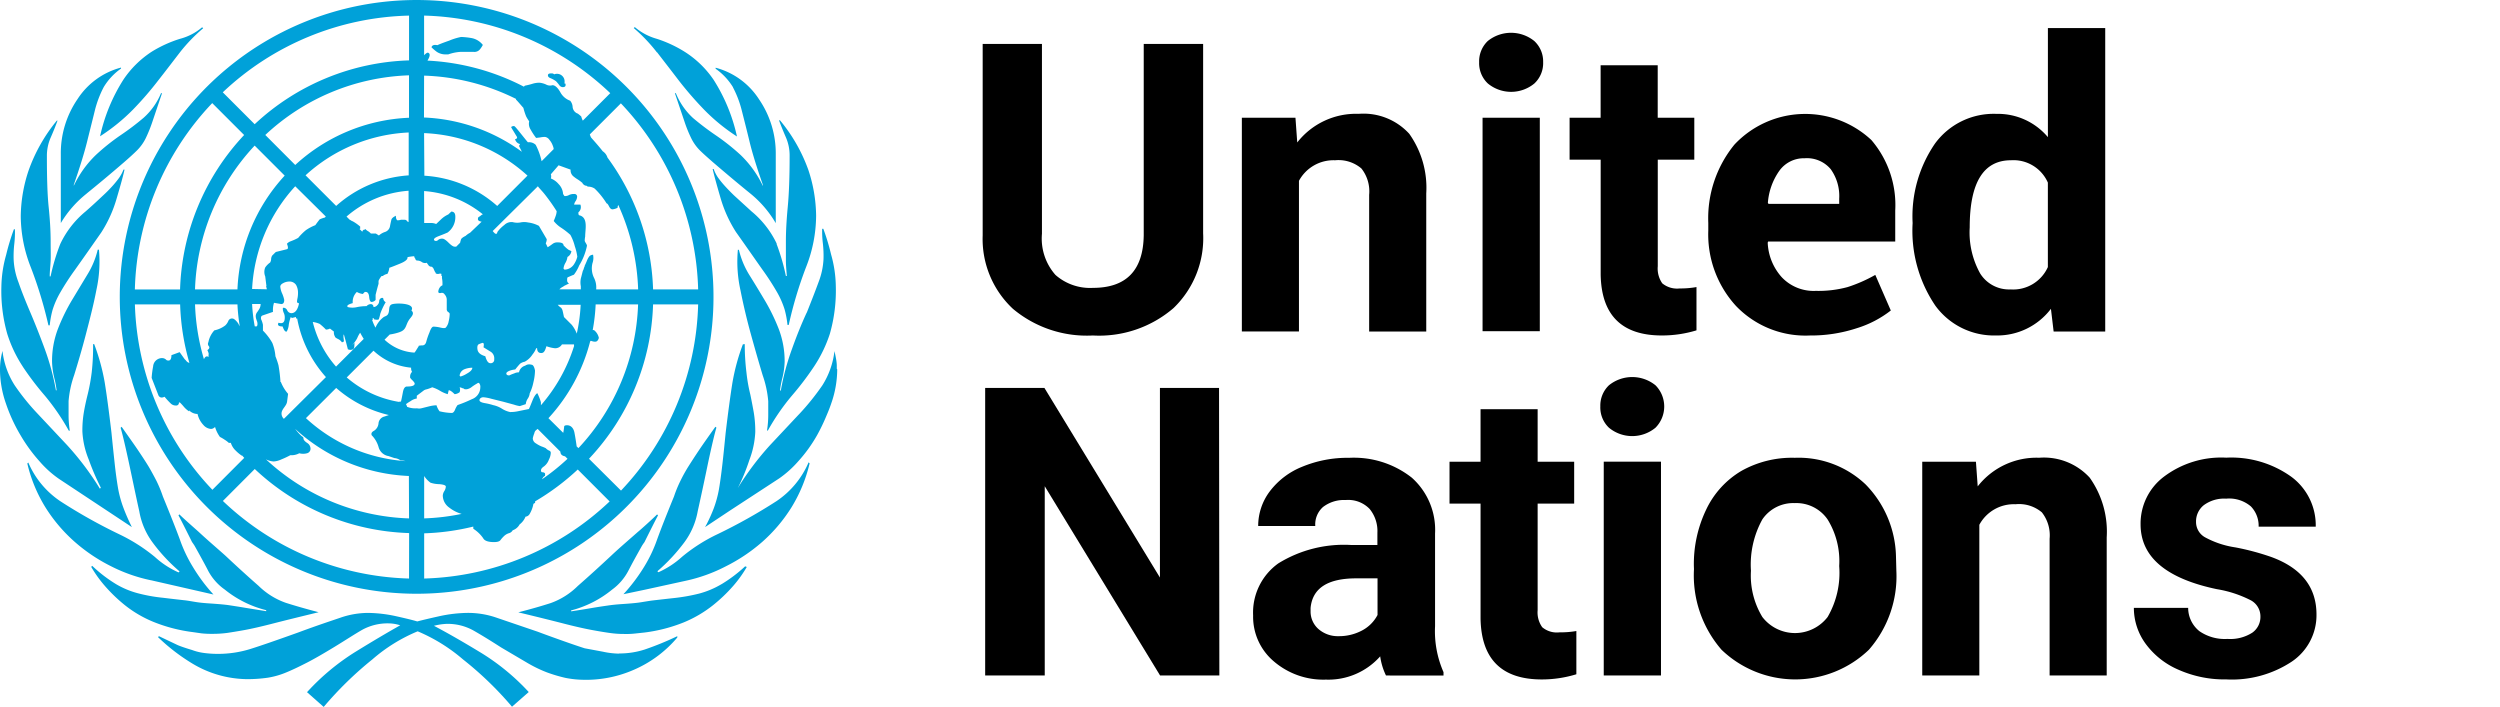
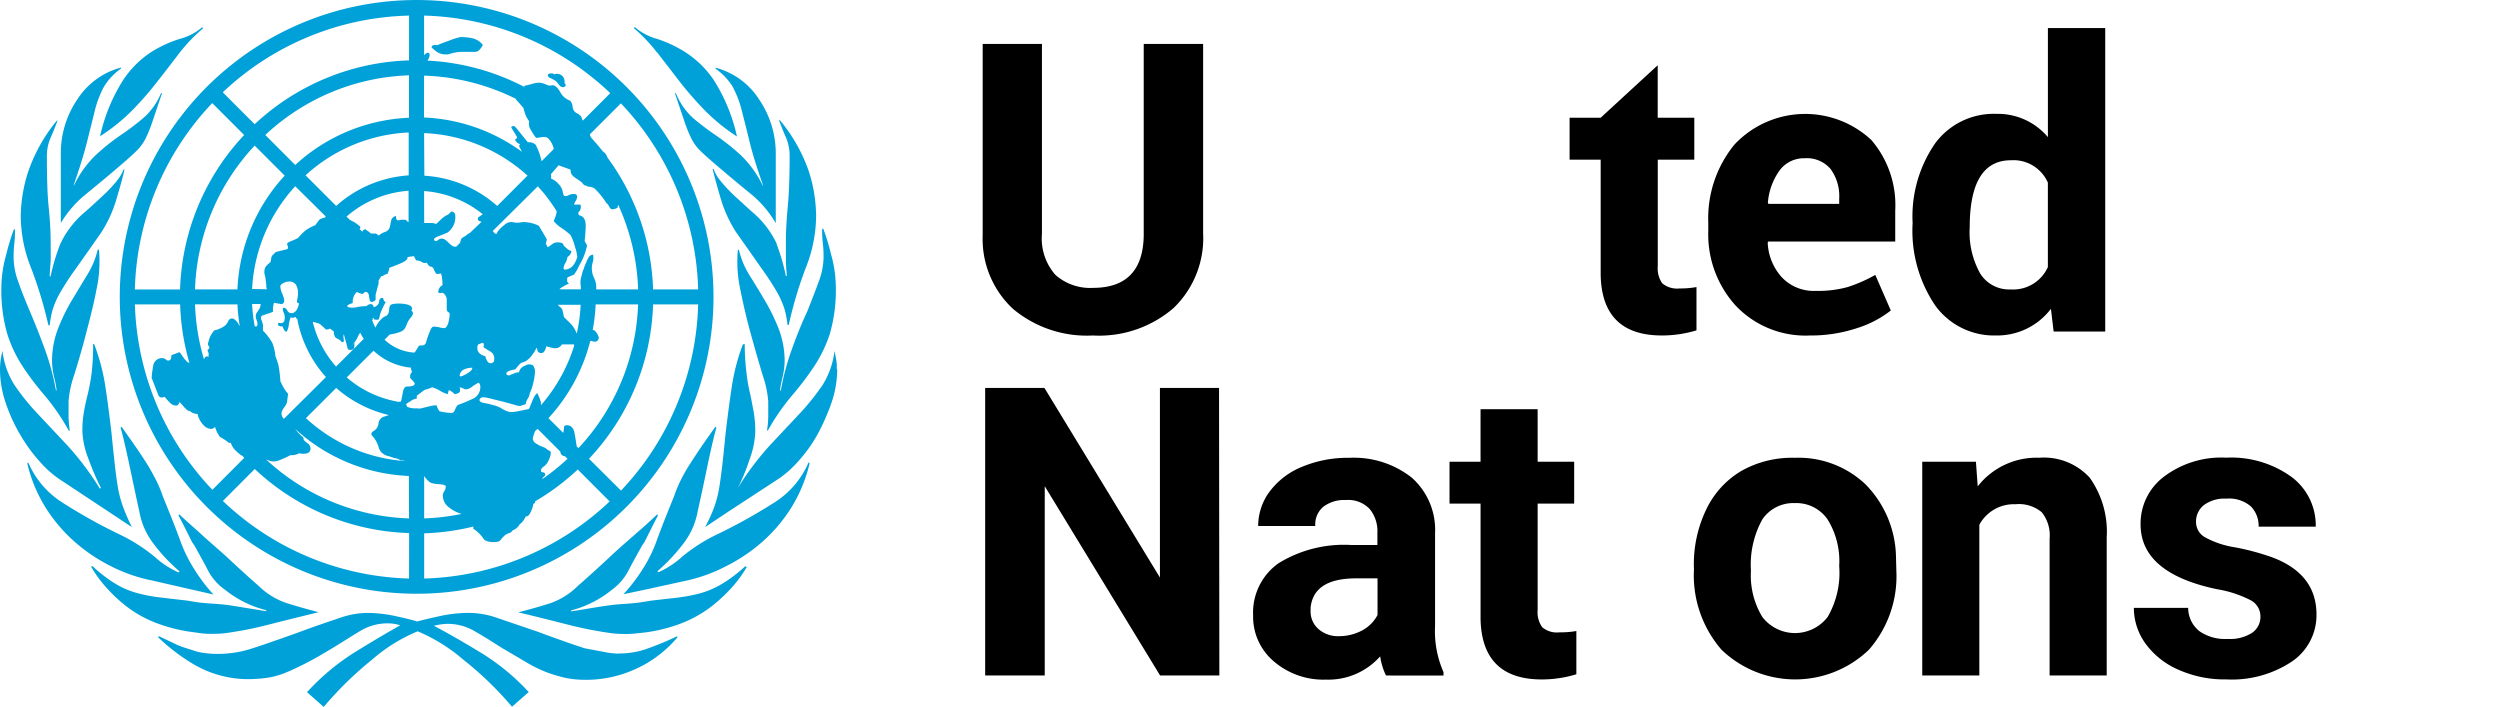
<svg xmlns="http://www.w3.org/2000/svg" width="215.704" height="60.994" viewBox="0 0 215.704 60.994">
  <g id="Layer_2" data-name="Layer 2" transform="translate(0 0.01)">
    <g id="Layer_1" data-name="Layer 1" transform="translate(0 -0.01)">
      <rect id="Rectangle_1415" data-name="Rectangle 1415" width="0.589" height="55.854" transform="translate(215.115 2.423)" fill="none" />
      <path id="Path_703" data-name="Path 703" d="M7.476,16.689c.91-.736,2.008-1.646,3.246-2.717.455-.395.83-.736,1.111-1.017a3.949,3.949,0,0,0,.73-1.017,12.181,12.181,0,0,0,.6-1.486l.817-2.423h-.087a5.8,5.8,0,0,1-1.5,2.122,22.415,22.415,0,0,1-1.961,1.486,18.393,18.393,0,0,0-2.135,1.7,9.042,9.042,0,0,0-1.928,2.677v-.087c.509-1.472.9-2.717,1.151-3.735S8,10.277,8.186,9.514a8.982,8.982,0,0,1,.763-2.008,5.261,5.261,0,0,1,1.493-1.6V5.82A6.412,6.412,0,0,0,6.693,8.537,8.246,8.246,0,0,0,5.247,13.3v5.937a9.4,9.4,0,0,1,2.229-2.543Zm4.016-7.262a28.453,28.453,0,0,0,2.162-2.5c.669-.85,1.278-1.653,1.867-2.416a14.056,14.056,0,0,1,2.008-2.082l-.087-.087a4.812,4.812,0,0,1-1.921,1,10.709,10.709,0,0,0-2.416,1.1A8.554,8.554,0,0,0,10.642,6.87,15.106,15.106,0,0,0,8.634,11.75a16.532,16.532,0,0,0,2.858-2.322Zm-9.524,22.2a24.933,24.933,0,0,0,1.9,2.5A19.37,19.37,0,0,1,5.937,37.15h.087a8.507,8.507,0,0,1-.107-1.339V34.6A8.935,8.935,0,0,1,6.4,32.351c.321-1.044.669-2.209,1-3.48s.669-2.563.917-3.862a11.378,11.378,0,0,0,.221-3.48H8.433a7.235,7.235,0,0,1-.9,2.162L6.2,25.9A16.465,16.465,0,0,0,5,28.362a7.777,7.777,0,0,0-.509,2.845,6.787,6.787,0,0,0,.194,1.4,8.172,8.172,0,0,1,.2,1.064h-.06a21,21,0,0,0-.957-3.554c-.415-1.131-.83-2.182-1.238-3.139s-.763-1.841-1.037-2.637a6.238,6.238,0,0,1-.415-1.954,9.319,9.319,0,0,1,.054-1.339,8.8,8.8,0,0,0,.054-1.278H1.2a19.31,19.31,0,0,0-.669,2.209A10.582,10.582,0,0,0,.12,24.694a13.594,13.594,0,0,0,.5,4.083,11.271,11.271,0,0,0,1.352,2.851ZM17.4,54.639a8.077,8.077,0,0,0,.93.04A9.459,9.459,0,0,0,19.6,54.6c.395-.06.91-.141,1.526-.254s1.432-.3,2.423-.556,2.3-.576,3.942-.977c-1.078-.281-2.008-.549-2.8-.8a6.352,6.352,0,0,1-2.376-1.472c-.964-.843-1.921-1.72-2.885-2.624-.75-.669-1.539-1.339-2.3-2.048-.214-.194-1.339-1.178-1.653-1.5l-.08.087c.127.2,1.171,2.3,1.171,2.3s.167.228.234.348c.281.5.562,1.011.837,1.519.107.2.214.4.315.6a4.625,4.625,0,0,0,1.446,1.64,9.2,9.2,0,0,0,3.567,1.774v.087L21.15,52.43c-.5-.087-.957-.154-1.339-.214s-.823-.094-1.245-.127-1.024-.06-1.526-.134-.79-.141-1.2-.181l-1.171-.134-.616-.074a13.882,13.882,0,0,1-2.128-.381,7.362,7.362,0,0,1-1.921-.8,12.047,12.047,0,0,1-2.048-1.573l-.087.087a10.628,10.628,0,0,0,1.151,1.613A13.433,13.433,0,0,0,10.769,52.2a10.073,10.073,0,0,0,2.517,1.466,13.56,13.56,0,0,0,3.347.863ZM4.183,28.061H4.29a8.1,8.1,0,0,1,.248-1.339,7.363,7.363,0,0,1,.629-1.439,22.262,22.262,0,0,1,1.3-2.008q.843-1.185,2.269-3.226a11.03,11.03,0,0,0,1.339-2.972c.335-1.131.562-1.948.669-2.456h-.087a3.4,3.4,0,0,1-.382.716,8.514,8.514,0,0,1-.542.669,12.047,12.047,0,0,1-.883.89c-.361.341-.85.8-1.466,1.339A8.132,8.132,0,0,0,5.2,21.04a18.118,18.118,0,0,0-.837,2.8H4.29c0-.448.06-.89.08-1.339s0-.977,0-1.66C4.371,20,4.317,19,4.2,17.867s-.154-2.6-.154-4.411a3.9,3.9,0,0,1,.335-1.613q.335-.763.582-1.446h-.06a14.276,14.276,0,0,0-2.443,4.324,12.784,12.784,0,0,0-.669,3.942,12.222,12.222,0,0,0,.883,4.431,36.317,36.317,0,0,1,1.506,4.966Zm8.842,21.993,3.547.81,1.847.422a14.939,14.939,0,0,1-1.807-2.43,12.135,12.135,0,0,1-1.1-2.336Q15,45.135,14.055,42.832a11.01,11.01,0,0,0-.549-1.339q-.3-.589-.669-1.225c-.261-.428-.569-.9-.937-1.446s-.837-1.2-1.406-2.008l-.087.087c.167.562.408,1.586.723,3.052s.6,2.858.89,4.163a6.312,6.312,0,0,0,1.145,2.677,14.946,14.946,0,0,0,2.329,2.5l-.087.087a7.536,7.536,0,0,1-2.048-1.339,14.972,14.972,0,0,0-3.072-1.954,45.914,45.914,0,0,1-5.073-2.845A7.617,7.617,0,0,1,2.443,39.9l-.087.08a12.717,12.717,0,0,0,1.566,3.788,13.547,13.547,0,0,0,2.523,2.972A14.591,14.591,0,0,0,9.6,48.856a13.707,13.707,0,0,0,3.42,1.2ZM5.087,41.306l6.291,4.163c-.281-.569-.515-1.1-.709-1.613a9.651,9.651,0,0,1-.475-1.693c-.107-.622-.207-1.339-.288-2.082s-.181-1.68-.288-2.758c-.221-1.867-.415-3.306-.582-4.33a18,18,0,0,0-.91-3.313H8.032a19.8,19.8,0,0,1-.12,2.443A16.538,16.538,0,0,1,7.57,34c-.141.562-.254,1.084-.335,1.566a9.37,9.37,0,0,0-.127,1.653,7.362,7.362,0,0,0,.549,2.423A21.2,21.2,0,0,0,8.7,42.069l-.08.087a24.684,24.684,0,0,0-2.845-3.775l-2.55-2.717a19.51,19.51,0,0,1-1.954-2.423A6.954,6.954,0,0,1,.214,30.269a6.907,6.907,0,0,0-.161.81,6.144,6.144,0,0,0-.054.8A8.955,8.955,0,0,0,.509,34.8,14.209,14.209,0,0,0,1.78,37.558,13.761,13.761,0,0,0,3.434,39.82a8.848,8.848,0,0,0,1.653,1.486Zm51.6-36.812c.589.763,1.218,1.573,1.867,2.423a30.526,30.526,0,0,0,2.162,2.5,16.264,16.264,0,0,0,2.871,2.349,15.106,15.106,0,0,0-2.008-4.879A8.52,8.52,0,0,0,59.1,4.474a10.709,10.709,0,0,0-2.416-1.131,4.986,4.986,0,0,1-1.914-1.017l-.087.087a13.975,13.975,0,0,1,2,2.1Zm5.562,45.9a7.583,7.583,0,0,1-1.921.81,15.643,15.643,0,0,1-2.135.382l-.609.067-1.178.134c-.4.047-.79.12-1.191.181s-1.024.107-1.526.141-.83.067-1.245.127-.87.127-1.339.207-1.1.187-1.827.294v-.08a9.2,9.2,0,0,0,3.534-1.794,4.685,4.685,0,0,0,1.406-1.633l.315-.6c.274-.509.556-1.011.837-1.513a3.547,3.547,0,0,1,.234-.348s1.044-2.1,1.171-2.309l-.08-.087c-.321.328-1.439,1.339-1.653,1.506-.756.669-1.546,1.339-2.3,2.048-.964.9-1.921,1.774-2.885,2.617a6.378,6.378,0,0,1-2.336,1.479c-.79.254-1.72.522-2.8.8,1.64.395,2.958.723,3.942.977s1.8.435,2.416.549,1.138.2,1.533.254a8.439,8.439,0,0,0,1.272.087,6.662,6.662,0,0,0,.93-.04l.81-.087a13.56,13.56,0,0,0,3.347-.863,10.408,10.408,0,0,0,2.517-1.466,13.46,13.46,0,0,0,1.794-1.713,10.308,10.308,0,0,0,1.151-1.613l-.141-.054A12.3,12.3,0,0,1,62.245,50.4ZM67,43.227a47.037,47.037,0,0,1-5.073,2.845,14.43,14.43,0,0,0-3.072,1.954,7.711,7.711,0,0,1-2.048,1.339l-.087-.087a15.481,15.481,0,0,0,2.329-2.5A6.379,6.379,0,0,0,60.2,44.1q.435-1.948.89-4.156c.315-1.472.556-2.49.723-3.059l-.087-.074c-.569.8-1.037,1.459-1.406,2.008s-.669,1.017-.937,1.439a13.623,13.623,0,0,0-.683,1.238,10.6,10.6,0,0,0-.549,1.339c-.629,1.533-1.111,2.758-1.452,3.695a12.047,12.047,0,0,1-1.1,2.329,15.214,15.214,0,0,1-1.807,2.4l1.847-.388,3.547-.776a13.708,13.708,0,0,0,3.42-1.232,14.812,14.812,0,0,0,3.159-2.115,13.547,13.547,0,0,0,2.51-2.958,12.884,12.884,0,0,0,1.58-3.822l-.087-.087A7.63,7.63,0,0,1,67,43.227Zm2.6-16.257q-.669,1.446-1.272,3.146a21.17,21.17,0,0,0-.957,3.567H67.3a8.174,8.174,0,0,1,.2-1.064,6.694,6.694,0,0,0,.2-1.4,7.8,7.8,0,0,0-.509-2.845,16.794,16.794,0,0,0-1.2-2.463c-.455-.763-.9-1.5-1.339-2.2a7.362,7.362,0,0,1-.9-2.169h-.087a11.378,11.378,0,0,0,.221,3.48q.388,1.954.917,3.862t1,3.48a8.988,8.988,0,0,1,.482,2.249V35.8a8.446,8.446,0,0,1-.107,1.339h.074a18.968,18.968,0,0,1,2.075-3.012,25.722,25.722,0,0,0,1.9-2.5,11.5,11.5,0,0,0,1.379-2.851,13.654,13.654,0,0,0,.509-4.116,10.541,10.541,0,0,0-.408-2.717,18.873,18.873,0,0,0-.669-2.209h-.1A8.8,8.8,0,0,0,71,21.006a9.515,9.515,0,0,1,.054,1.339,6.312,6.312,0,0,1-.415,1.954C70.337,25.129,69.989,26.013,69.608,26.97Zm-2.577-5.943a8.119,8.119,0,0,0-2.182-2.8L63.377,16.89c-.361-.341-.669-.669-.877-.9a8.535,8.535,0,0,1-.542-.669,3.173,3.173,0,0,1-.382-.75h-.087c.114.509.341,1.339.669,2.463A11.218,11.218,0,0,0,63.5,20.009c.95,1.339,1.707,2.43,2.269,3.226a22.284,22.284,0,0,1,1.3,2.008,7.556,7.556,0,0,1,.629,1.446,7.972,7.972,0,0,1,.248,1.339h.107a34.869,34.869,0,0,1,1.486-4.966,12.248,12.248,0,0,0,.877-4.458,12.857,12.857,0,0,0-.669-3.949A14.169,14.169,0,0,0,67.3,10.371h-.087c.167.448.361.93.582,1.439a3.915,3.915,0,0,1,.335,1.613q0,2.724-.161,4.417t-.161,2.972v1.653c0,.422.047.863.08,1.339h-.08A18.212,18.212,0,0,0,67,21.026Zm-3.782-13.5a8.922,8.922,0,0,1,.763,2.008c.194.763.422,1.653.669,2.677s.636,2.262,1.151,3.735v.087a9.169,9.169,0,0,0-1.928-2.677,18.887,18.887,0,0,0-2.135-1.693A23.6,23.6,0,0,1,59.8,10.177a5.923,5.923,0,0,1-1.486-2.148H58.23c.341,1.017.616,1.821.817,2.416a11.378,11.378,0,0,0,.6,1.486,3.976,3.976,0,0,0,.723,1.017c.288.288.669.622,1.118,1.017q1.881,1.613,3.246,2.717a9.37,9.37,0,0,1,2.2,2.563V13.3A8.246,8.246,0,0,0,65.485,8.55a6.385,6.385,0,0,0-3.741-2.717V5.92a5.354,5.354,0,0,1,1.506,1.606ZM53.417,56.386a6.96,6.96,0,0,1-1.4-.167l-1.573-.294h0c-.5-.161-1.071-.355-1.713-.582s-1.432-.509-2.343-.85L42.769,53.26a7.49,7.49,0,0,0-2.43-.388,11.981,11.981,0,0,0-2.476.295c-.843.187-1.459.335-1.861.442-.355-.107-.944-.254-1.787-.442a11.853,11.853,0,0,0-2.456-.294,7.362,7.362,0,0,0-2.416.422c-.823.281-2.008.669-3.608,1.265-1.867.669-3.253,1.151-4.156,1.432a9.37,9.37,0,0,1-2.8.415,8.835,8.835,0,0,1-1.191-.08,4.6,4.6,0,0,1-1.017-.254s-.8-.234-1.238-.422l-1.62-.77-.08.08a16.733,16.733,0,0,0,2.978,2.289A9.323,9.323,0,0,0,21.3,58.588a12.33,12.33,0,0,0,1.821-.127,6.987,6.987,0,0,0,1.613-.469c.535-.221,1.131-.509,1.78-.843s1.432-.79,2.336-1.339,1.767-1.118,2.416-1.486a4.551,4.551,0,0,1,2.249-.549,3.407,3.407,0,0,1,1.017.167q-1.667.937-3.842,2.276a19.778,19.778,0,0,0-4.2,3.494l1.439,1.272a30.661,30.661,0,0,1,4.2-4.1,14.216,14.216,0,0,1,3.909-2.423,14.812,14.812,0,0,1,3.909,2.423,29.5,29.5,0,0,1,4.23,4.083L45.62,59.7a19.33,19.33,0,0,0-4.27-3.48q-2.209-1.339-3.909-2.235a5.133,5.133,0,0,1,1.111-.167,4.578,4.578,0,0,1,2.256.549q.984.556,2.43,1.486l2.215,1.305a11.472,11.472,0,0,0,1.747.85,13.045,13.045,0,0,0,1.58.469,8.46,8.46,0,0,0,1.667.167h.341a10.287,10.287,0,0,0,3.869-.85,10.173,10.173,0,0,0,3.782-2.8V54.88a25.764,25.764,0,0,1-2.811,1.151,7.075,7.075,0,0,1-2.209.341ZM72.2,31.749v-.261a3.753,3.753,0,0,0-.04-.395c-.04-.254-.094-.522-.161-.81a7.014,7.014,0,0,1-1.051,2.965,21.163,21.163,0,0,1-1.941,2.416l-.141.147-2.416,2.577A24.818,24.818,0,0,0,63.658,42.1h0a16.948,16.948,0,0,0,1-2.423,7.784,7.784,0,0,0,.509-2.416,10.154,10.154,0,0,0-.127-1.66q-.127-.723-.3-1.566a13.912,13.912,0,0,1-.335-1.908,19.952,19.952,0,0,1-.147-2.443h-.067v.007H64.1a18,18,0,0,0-.91,3.347c-.161,1.017-.361,2.463-.582,4.324-.107,1.078-.2,2.008-.288,2.764s-.181,1.452-.288,2.082a9.577,9.577,0,0,1-.455,1.66,13.687,13.687,0,0,1-.6,1.339c-.04.08-.087.154-.134.234h.033l2.108-1.4,4.243-2.771a9.062,9.062,0,0,0,1.653-1.486A12.4,12.4,0,0,0,70.5,37.538a15.862,15.862,0,0,0,.8-1.66c.154-.355.3-.716.428-1.1a8.942,8.942,0,0,0,.509-2.925h0c-.033-.02-.04-.067-.04-.12ZM47.521,6.743A2.49,2.49,0,0,1,47.976,7a3.929,3.929,0,0,1,.281.335.368.368,0,0,0,.294.174c.161,0,.248-.06.248-.174s0-.154-.04-.127-.047,0-.047-.127a.658.658,0,0,0-.9-.676.248.248,0,0,0-.161-.08h-.127c-.161,0-.248.054-.248.167S47.367,6.69,47.521,6.743ZM38.505,4.682h.174A3.9,3.9,0,0,1,39.7,4.468h1.191a.609.609,0,0,0,.515-.214,2.376,2.376,0,0,0,.254-.388,1.613,1.613,0,0,0-1.024-.6,6.459,6.459,0,0,0-.85-.087,5.214,5.214,0,0,0-1.024.315c-.569.2-.91.335-1.024.395-.288-.06-.455,0-.509.181a3.915,3.915,0,0,0,.462.395A1.339,1.339,0,0,0,38.505,4.682ZM35.942,51.219A25.614,25.614,0,1,0,10.334,25.607,25.614,25.614,0,0,0,35.942,51.219Zm-24.3-24.965h3.9a20.28,20.28,0,0,0,.8,5.047.475.475,0,0,1-.294-.207l-.12-.12-.428-.6-.709.261c0,.395-.141.542-.422.428a.5.5,0,0,0-.341-.174.77.77,0,0,0-.817.723,7.858,7.858,0,0,0-.127.984l.6,1.539c.12.174.288.2.515.087a6.064,6.064,0,0,0,.535.582.6.6,0,0,0,.435.174.234.234,0,0,0,.268-.261h.087a5.1,5.1,0,0,1,.355.388,2.062,2.062,0,0,0,.442.382V35.4a1.037,1.037,0,0,0,.723.308,2.048,2.048,0,0,0,.5.944.957.957,0,0,0,.669.348.5.5,0,0,0,.341-.174,2.844,2.844,0,0,0,.422.863,3.876,3.876,0,0,1,.428.254,2.215,2.215,0,0,1,.341.261h.174a1.526,1.526,0,0,0,.422.669,3.233,3.233,0,0,0,.515.428H20.9c.06.067.114.134.174.194L18.326,42.25A24.222,24.222,0,0,1,11.639,26.254ZM30.38,19.072a2.169,2.169,0,0,0-.221-.134l-.261-.261a9.176,9.176,0,0,1,5.354-2.229v2.711a.4.4,0,0,0-.114-.067A.428.428,0,0,1,35.072,19h0a.315.315,0,0,0-.207-.047.469.469,0,0,0-.094,0h0a.79.79,0,0,0-.187,0,.669.669,0,0,1-.2.04.194.194,0,0,1-.107,0c-.08-.06-.12-.181-.12-.388h0c-.234.114-.361.228-.388.341s-.074.308-.127.6a.629.629,0,0,1-.435.462,1.472,1.472,0,0,0-.515.3l-.261-.167H32a1.1,1.1,0,0,0-.261-.214.669.669,0,0,1-.167-.127q-.08-.087-.08,0a.207.207,0,0,0-.228.187l-.254-.248h.067v-.2a3.8,3.8,0,0,0-.669-.469Zm-1.4-1.339-2.617-2.617a14.116,14.116,0,0,1,8.9-3.695v3.7a10.414,10.414,0,0,0-6.258,2.637Zm1.5,12.382c.134-.134.074-.382.127-.549l-.294.268a2.49,2.49,0,0,0,.509-.669,2.356,2.356,0,0,1,.254-.469h0c.094.181.2.361.308.535l-2.389,2.389a9.089,9.089,0,0,1-2.008-3.849,2.182,2.182,0,0,1,.6.167,5.18,5.18,0,0,1,.535.489.743.743,0,0,0,.348-.087l.341.261a.669.669,0,0,0,.087.422c0,.06.087.127.261.214a.823.823,0,0,1,.348.294l.167-.08a2.678,2.678,0,0,0-.04-.341c0-.167,0-.254.04-.254l.167.6.174.669h0A.509.509,0,0,0,30.48,30.115Zm5.093,2.677c.141.141.207.241.207.294,0,.174-.228.254-.669.254-.174,0-.288.167-.348.489s-.114.6-.167.81h-.141v.033a9.19,9.19,0,0,1-4.538-2.115l2.309-2.309a5.462,5.462,0,0,0,3.246,1.466.629.629,0,0,0,.08.361.569.569,0,0,0-.167.422C35.359,32.558,35.426,32.659,35.574,32.793ZM24.2,32.953a12.161,12.161,0,0,0-.174-1.452,6.994,6.994,0,0,0-.261-.77,4.016,4.016,0,0,0-.268-1.151,4.886,4.886,0,0,0-.81-1.064v-.5a2.162,2.162,0,0,0-.167-.5v-.087a.2.2,0,0,1,.134-.221l.9-.308a2.115,2.115,0,0,1,.087-.783l.622.107c.174,0,.261-.114.261-.355a2.878,2.878,0,0,0-.167-.529,1.854,1.854,0,0,1-.174-.616c0-.12.087-.221.254-.308a1.131,1.131,0,0,1,.509-.134.669.669,0,0,1,.6.294,1.339,1.339,0,0,1,.167.669,2.469,2.469,0,0,1-.04.462,1.633,1.633,0,0,0-.047.375l.174.087q-.174.843-.669.843a.415.415,0,0,1-.355-.254.355.355,0,0,0-.294-.214c-.054,0-.08,0-.08.087a.85.85,0,0,0,.08.348.9.9,0,0,1,.087.428c0,.4-.181.542-.535.428-.12.214,0,.321.348.321.12.348.241.489.361.435a1.493,1.493,0,0,0,.174-.582,3.2,3.2,0,0,1,.174-.669l.094.087.355-.087a.709.709,0,0,0,0,.127h.1a10.368,10.368,0,0,0,2.483,5.06l-3.628,3.6a.609.609,0,0,1-.194-.562c.074-.348.422-.562.469-.924l.087-.669a3.514,3.514,0,0,1-.622-1.024ZM22.127,27.6a.669.669,0,0,1,.087.335c0,.174-.054.248-.174.214h-.06a14.055,14.055,0,0,1-.228-1.928h.736a.93.93,0,0,1-.074.348,3.186,3.186,0,0,1-.214.341.562.562,0,0,0-.134.335.837.837,0,0,0,.087.382Zm-.375-2.677a14.156,14.156,0,0,1,3.721-8.862l2.637,2.61-.074.087a2.3,2.3,0,0,0-.455.161c-.114.141-.234.3-.375.5a3.9,3.9,0,0,0-.81.428,4.806,4.806,0,0,0-.669.669,4.79,4.79,0,0,1-.669.3.783.783,0,0,0-.3.207c.114.288.114.442,0,.469l-.857.214a.274.274,0,0,0-.167.087l-.254.254a.669.669,0,0,0-.087.3.629.629,0,0,1-.087.294,1.6,1.6,0,0,0-.422.428,1.017,1.017,0,0,0,0,.77l.107.85h-.04a1.272,1.272,0,0,1,.074.261Zm7.255,8.54A10.508,10.508,0,0,0,33.552,35.8l-.375.127a.669.669,0,0,0-.515.556.845.845,0,0,1-.382.669c-.2.107-.268.214-.214.388a2.376,2.376,0,0,1,.6,1.031,1.064,1.064,0,0,0,.857.77l.509.174a1.017,1.017,0,0,1,.509.187,2.032,2.032,0,0,1,.442.074,14.1,14.1,0,0,1-8.587-3.708ZM25.474,14.226l-2.584-2.59a19.062,19.062,0,0,1,12.4-5.147V10.15a15.434,15.434,0,0,0-9.819,4.076Zm-.91.917a15.394,15.394,0,0,0-4.076,9.819H16.826a19.062,19.062,0,0,1,5.147-12.409Zm-4.076,11.11a15.809,15.809,0,0,0,.2,1.887,2.891,2.891,0,0,1-.141-.254c-.2-.274-.375-.415-.5-.415a.341.341,0,0,0-.348.214,1.111,1.111,0,0,1-.261.382,2.343,2.343,0,0,1-.944.428,2.108,2.108,0,0,0-.515,1.024.294.294,0,0,0,.04.341c.087.114.04.228-.127.341.114.228.141.368.087.428.054.114.04.154-.047.127a.2.2,0,0,0-.214.04.529.529,0,0,0-.12.194,18.807,18.807,0,0,1-.77-4.739ZM35.293,49.907a24.229,24.229,0,0,1-16.063-6.693l2.751-2.758A20.334,20.334,0,0,0,35.3,45.985Zm0-5.187a19.055,19.055,0,0,1-12.349-5.1,1.7,1.7,0,0,0,.669.187,1.847,1.847,0,0,0,.669-.181,7.6,7.6,0,0,0,.77-.361,1.412,1.412,0,0,0,.77-.167,1.278,1.278,0,0,0,.669,0,.4.4,0,0,0,.3-.428.589.589,0,0,0-.3-.469c-.207-.141-.308-.268-.308-.382s-.054-.127-.174-.214a4.846,4.846,0,0,1-.549-.616h0a15.427,15.427,0,0,0,9.819,4.069Zm.669-9.5h0a1.834,1.834,0,0,1-.843-.134c0-.074-.06-.147-.087-.228a3.535,3.535,0,0,1,.4-.261,1.158,1.158,0,0,1,.529-.221v-.241l.629-.475a.736.736,0,0,1,.221-.08,3.2,3.2,0,0,0,.482-.174,3.025,3.025,0,0,1,.669.3,2.717,2.717,0,0,0,.669.294l.087-.341c.114,0,.281.114.509.341a.837.837,0,0,0,.428-.167.589.589,0,0,0,0-.428.743.743,0,0,1,.254.087.161.161,0,0,1,.127.047.181.181,0,0,0,.127.04h.087a.944.944,0,0,0,.469-.214,4.2,4.2,0,0,1,.469-.3.107.107,0,0,1,.167,0,.489.489,0,0,1,.087.341,1.091,1.091,0,0,1-.723,1.024,11.425,11.425,0,0,1-1.238.509,1.613,1.613,0,0,0-.214.388c-.08.2-.181.294-.294.294a4.98,4.98,0,0,1-1.051-.147,1.754,1.754,0,0,1-.261-.515,2.824,2.824,0,0,0-.616.087l-.7.174a.83.83,0,0,1-.361,0ZM39.656,32.4a.669.669,0,0,1,.428-.556,1.894,1.894,0,0,1,.669-.127c0,.167-.161.341-.469.509a2.162,2.162,0,0,1-.556.254ZM42.3,30.316a.669.669,0,0,1,.341.669.3.3,0,0,1-.341.341c-.174,0-.315-.2-.428-.6-.4-.114-.622-.3-.669-.556s0-.408.087-.469a2.356,2.356,0,0,1,.341-.127c.114,0,.141.1.087.382Zm8.232-14.31a.241.241,0,0,1,.174.087,1.037,1.037,0,0,1,.6.167,6.492,6.492,0,0,1,1.031,1.278c.06,0,.127.087.214.261s.187.254.3.254a1.238,1.238,0,0,0,.442-.141.378.378,0,0,1,.054-.234,19.082,19.082,0,0,1,1.713,7.282H51.443a.2.2,0,0,1,0-.067,1.821,1.821,0,0,0-.2-.95,1.854,1.854,0,0,1-.12-1.258,1.339,1.339,0,0,0,.047-.716.5.5,0,0,0-.3.114,1.412,1.412,0,0,0-.221.382c-.08.2-.154.355-.207.469v.047a.669.669,0,0,0-.067.161.669.669,0,0,1-.087.214c-.06.228-.114.455-.174.669a1.754,1.754,0,0,0,0,.669h0v.261H48.264a1.044,1.044,0,0,1,.395-.261H48.6l.5-.248a.274.274,0,0,1-.167-.254c0-.167,0-.268.087-.294s.214-.1.5-.207a3.574,3.574,0,0,0,.455-.8,5.16,5.16,0,0,0,.669-1.693c0-.134-.174-.3-.194-.442a2.47,2.47,0,0,1,.04-.368c0-.6.274-1.633-.5-1.821-.06,0-.087-.087-.087-.254a.589.589,0,0,0,.174-.669h-.542a.763.763,0,0,1,.127-.3.75.75,0,0,0,.134-.382.228.228,0,0,0-.261-.234.93.93,0,0,0-.435.087.669.669,0,0,1-.268.087.4.4,0,0,1-.134,0l-.114-.174a1.339,1.339,0,0,0-.388-.857,1.667,1.667,0,0,0-.669-.482h0a.556.556,0,0,0,0-.361l.669-.776,1.037.375a.669.669,0,0,0,.268.6,3.086,3.086,0,0,0,.361.254,3.8,3.8,0,0,1,.408.308v.047C50.392,15.953,50.479,16.007,50.533,16.007ZM47.019,40.824a.3.3,0,0,0-.214-.087c-.087,0-.127-.054-.127-.167s.087-.228.261-.341a1.285,1.285,0,0,0,.428-.6,1.339,1.339,0,0,0,.154-.549.194.194,0,0,0-.134-.207.9.9,0,0,1-.3-.214A3.428,3.428,0,0,0,46.7,38.5a2.831,2.831,0,0,1-.469-.261.5.5,0,0,1-.261-.428,2.182,2.182,0,0,1,.127-.422.657.657,0,0,1,.094-.228l.194-.167,1.968,1.968c0,.228.141.355.4.4l.214.214a18.741,18.741,0,0,1-2.2,1.767.75.75,0,0,1,.147-.221.375.375,0,0,1,.1-.067A.4.4,0,0,0,47.019,40.824Zm-1.185-9.37a.6.6,0,0,0-.522.087.756.756,0,0,0-.515.5.076.076,0,0,1-.087.08.8.8,0,0,0-.341.087,3.118,3.118,0,0,0-.428.174c-.167,0-.254-.06-.254-.174s.254-.281.77-.341a6.173,6.173,0,0,1,.422-.5.97.97,0,0,1,.395-.167,1.841,1.841,0,0,0,.669-.622,2.068,2.068,0,0,0,.321-.542h.08c0,.274.12.415.355.415s.328-.194.448-.589a3.072,3.072,0,0,0,.716.174.669.669,0,0,0,.622-.328h1.044a.375.375,0,0,0,0,.08v.067h0a14.249,14.249,0,0,1-2.858,5.1v-.261a4.68,4.68,0,0,0-.308-.776c-.054,0-.248.2-.408.6s-.268.669-.321.763l-.857.174a3.28,3.28,0,0,1-.763.087,2.148,2.148,0,0,1-.723-.3,2.3,2.3,0,0,0-.73-.294,5.24,5.24,0,0,0-.723-.174c-.315-.054-.469-.141-.469-.254s.114-.254.341-.254a3.427,3.427,0,0,1,.669.127l1.024.254.937.254a2.771,2.771,0,0,0,.509.127l.515-.167a1.037,1.037,0,0,1,.167-.469.991.991,0,0,0,.174-.469,3.8,3.8,0,0,0,.315-.937,4.531,4.531,0,0,0,.141-1.024C46.1,31.641,46,31.454,45.834,31.454ZM48.1,26.287H50.1a14.484,14.484,0,0,1-.335,2.49,2.818,2.818,0,0,0-.435-.763l-.669-.669c-.06-.281-.1-.482-.134-.6a.716.716,0,0,0-.114-.2,1.385,1.385,0,0,1-.321-.294Zm.83,10.394c-.174,0-.254.047-.254.127a4.638,4.638,0,0,1-.08.529L47.32,36.072a15.394,15.394,0,0,0,3.6-6.626l.06-.054q.428.161.562,0a.509.509,0,0,0,.127-.254,1.158,1.158,0,0,0-.422-.669h-.107a16.022,16.022,0,0,0,.254-2.215h3.661a19.062,19.062,0,0,1-5.147,12.4L49.75,38.5v-.033c-.054-.395-.114-.776-.187-1.151S49.268,36.681,48.926,36.681Zm-.9-18.48a1.339,1.339,0,0,1-.087.428,4.457,4.457,0,0,1-.167.428,2.6,2.6,0,0,0,.669.6,6.747,6.747,0,0,1,.77.6,4.123,4.123,0,0,1,.382.984,4.545,4.545,0,0,1,.214.9,2.041,2.041,0,0,1-.254.6,1.011,1.011,0,0,1-.85.515l-.087-.087a1.225,1.225,0,0,1,.167-.5,1.339,1.339,0,0,0,.174-.509.669.669,0,0,0,.341-.5l-.261-.127a2.958,2.958,0,0,1-.422-.382c0-.167-.174-.248-.509-.248a.669.669,0,0,0-.428.127,5.085,5.085,0,0,1-.428.294l-.167-.341a.837.837,0,0,0,.087-.355L46.5,19.48a2.677,2.677,0,0,0-.937-.294,1.546,1.546,0,0,0-.669,0,1.586,1.586,0,0,1-.669-.033.883.883,0,0,0-.716.254,2.945,2.945,0,0,0-.562.556c-.087.1,0,.241-.221.187a1.212,1.212,0,0,1-.214-.228l3.9-3.862a.89.89,0,0,0,.094.127l.341.382c.12.141.241.294.361.455Q47.64,17.592,48.023,18.2Zm-9.29,25.567a3.079,3.079,0,0,0,1.091.562,19.055,19.055,0,0,1-3.233.388V41.059h0a2.169,2.169,0,0,0,.542.576,2.376,2.376,0,0,0,.75.127c.382.033.576.1.576.214a.8.8,0,0,1-.127.382.79.79,0,0,0-.134.388,1.292,1.292,0,0,0,.535,1.024Zm-2.142,6.138v-3.9a20.394,20.394,0,0,0,4.237-.582.408.408,0,0,1,0,.08.3.3,0,0,1,0,.107,2.985,2.985,0,0,1,.85.81c.114.228.428.341.937.341.288,0,.469-.054.556-.167a2.752,2.752,0,0,1,.3-.341A1.078,1.078,0,0,1,43.893,46a.522.522,0,0,0,.341-.254,1.1,1.1,0,0,0,.6-.509,1.56,1.56,0,0,0,.509-.669.455.455,0,0,0,.341-.207,2.677,2.677,0,0,0,.341-.9l.147-.087a.836.836,0,0,1,0-.127A20.8,20.8,0,0,0,49.85,40.5L52.6,43.254a24.229,24.229,0,0,1-16.01,6.653Zm16.987-7.583L50.82,39.573a20.32,20.32,0,0,0,5.528-13.319h3.889a24.249,24.249,0,0,1-6.66,16.07Zm6.66-17.362H56.349a20.273,20.273,0,0,0-3.936-11.378,1.037,1.037,0,0,0-.194-.355A1.238,1.238,0,0,0,52,13.035c-.315-.408-.669-.8-1-1.178a1.165,1.165,0,0,1-.107-.274l2.677-2.677A24.262,24.262,0,0,1,60.238,24.962ZM36.591,1.335A24.2,24.2,0,0,1,52.654,8.028L50.285,10.4a1.807,1.807,0,0,1-.134-.361c-.187-.167-.308-.268-.355-.268a.669.669,0,0,1-.388-.542.9.9,0,0,0-.214-.549,1.553,1.553,0,0,1-.857-.75c-.228-.388-.455-.589-.669-.589a.716.716,0,0,1-.556-.06,1.8,1.8,0,0,0-.556-.154,2.008,2.008,0,0,0-.6.087,5.669,5.669,0,0,1-.669.167l-.087.087a20.247,20.247,0,0,0-8.319-2.249c.221-.355.254-.589.08-.669-.047-.047-.174,0-.368.207Zm0,5.18a19.162,19.162,0,0,1,7.931,2.008.194.194,0,0,0,0,.06c.1.1.214.228.341.375s.241.281.294.335a5.675,5.675,0,0,0,.241.743,3.515,3.515,0,0,0,.261.422.917.917,0,0,0,.127.716,5.729,5.729,0,0,0,.469.716l.341-.04a2.175,2.175,0,0,1,.422-.047.562.562,0,0,1,.388.254,1.566,1.566,0,0,1,.294.515,1.017,1.017,0,0,1,.074.281L46.731,13.9h0a5.723,5.723,0,0,0-.509-1.412.81.81,0,0,0-.669-.221c-.06-.054-.254-.3-.6-.73s-.535-.669-.6-.669a.335.335,0,0,0-.254.087,3.005,3.005,0,0,0,.174.3l.341.562a.154.154,0,0,1-.174.174.562.562,0,0,0,.428.428l-.087.167.248.5a15.394,15.394,0,0,0-8.447-2.958Zm0,4.96a14.1,14.1,0,0,1,8.922,3.668L42.9,17.76a10.414,10.414,0,0,0-6.285-2.61Zm0,5a9.116,9.116,0,0,1,5.073,2.008.542.542,0,0,0-.174.1.669.669,0,0,1-.174.12q-.08.04-.08.2c0,.141.187.194.321.214l-1,.957h0a1.667,1.667,0,0,0-.382.268c-.234.114-.361.214-.395.3a2.492,2.492,0,0,0-.08.294l-.335.335a.522.522,0,0,1-.147,0c-.114,0-.288-.114-.522-.348s-.408-.341-.522-.341a.515.515,0,0,0-.388.127.241.241,0,0,1-.3.033c-.114-.114,0-.241.388-.388s.629-.248.743-.3a1.64,1.64,0,0,0,.669-1.372c0-.288-.114-.435-.348-.435l-.261.248a2.162,2.162,0,0,0-.609.408l-.435.415a1.165,1.165,0,0,0-.522-.087H36.6Zm-.756,5.863c.04.087.094.134.154.134a.669.669,0,0,1,.415.134.509.509,0,0,0,.435.054.328.328,0,0,0,.1.161.315.315,0,0,0,.328.181l.1.107a.468.468,0,0,1,.054.094,2.831,2.831,0,0,0,.141.3h.033v.074a.361.361,0,0,0,.274.04.321.321,0,0,1,.214,0V23.8h.054a1.212,1.212,0,0,0,0,.207,2.055,2.055,0,0,1,.04.382v.167a.08.08,0,0,1-.087.087.709.709,0,0,0-.274.5c0,.114.074.154.228.127a.268.268,0,0,1,.321.127.669.669,0,0,1,.181.5v.763a.281.281,0,0,0,.127.254c.087.054.127.107.127.167a2.791,2.791,0,0,1-.087.629,1.078,1.078,0,0,1-.254.549q-.094.08-.442,0a2.825,2.825,0,0,0-.616-.087c-.114,0-.234.174-.348.509a5.616,5.616,0,0,0-.268.77c-.054.228-.174.341-.348.341a1.5,1.5,0,0,0-.348.04h.054l-.288.462-.094.12A4.1,4.1,0,0,1,33.178,29.3l.448-.448a4.645,4.645,0,0,0,.823-.194l.147-.06c.455-.2.415-.569.669-.964.147-.261.576-.556.234-.85.382-.669-1.392-.669-1.707-.529s-.134.569-.328.863c-.1.154-.268.154-.4.261a2.249,2.249,0,0,0-.669.883h0a4.351,4.351,0,0,1-.288-.669h.067c-.033-.067-.047-.12,0-.141h.087v.087c.221.054.368.054.422,0a3.173,3.173,0,0,0,.127-.475,5.622,5.622,0,0,1,.469-1,.4.4,0,0,1-.2-.261c0-.114-.094-.141-.2-.087a.288.288,0,0,0-.161.261.5.5,0,0,1-.161.341.462.462,0,0,1-.335.167.228.228,0,0,0-.254-.254.5.5,0,0,0-.341.174,4.132,4.132,0,0,0-.81.08,1.687,1.687,0,0,1-.81,0c-.114-.107,0-.228.428-.341a1.178,1.178,0,0,1,.355-.964,1.339,1.339,0,0,0,.515.174l.167-.174h.087c.167,0,.268.147.294.435s.1.428.214.428a.482.482,0,0,0,.341-.174V25.43c.114-.462.2-.776.254-.95v-.254a1.426,1.426,0,0,1,.268-.422h.1a.823.823,0,0,1,.395-.181,1.339,1.339,0,0,0,.167-.529c.174-.054.469-.174.9-.348s.669-.348.669-.522v-.047a4.11,4.11,0,0,1,.576-.08.375.375,0,0,0,.1.214Zm-.542-21V5.2a20.4,20.4,0,0,0-13.319,5.508L19.222,7.955a24.2,24.2,0,0,1,16.07-6.619Zm-16.98,7.55,2.751,2.751a20.374,20.374,0,0,0-5.528,13.326h-3.9A24.242,24.242,0,0,1,18.312,8.885Z" transform="translate(0 0.01)" fill="#00a1d9" />
-       <path id="Path_704" data-name="Path 704" d="M164.715,15l.154,2.135a6.439,6.439,0,0,1,5.3-2.47,5.344,5.344,0,0,1,4.364,1.72A8.049,8.049,0,0,1,176,21.535V33.449h-4.926V21.656a3.179,3.179,0,0,0-.669-2.276,3.045,3.045,0,0,0-2.269-.709,3.387,3.387,0,0,0-3.119,1.774v13H160.09V15Z" transform="translate(-52.941 -4.843)" />
-       <path id="Path_705" data-name="Path 705" d="M190.679,6.749a2.416,2.416,0,0,1,.743-1.821,3.193,3.193,0,0,1,4.016,0,2.4,2.4,0,0,1,.763,1.821,2.4,2.4,0,0,1-.756,1.841,3.152,3.152,0,0,1-4.016,0,2.41,2.41,0,0,1-.75-1.841Zm5.234,23.218h-4.939V11.548h4.939Z" transform="translate(-63.056 -1.388)" />
-       <path id="Path_706" data-name="Path 706" d="M209.943,8.4v4.531H213.1v3.614h-3.152v9.2a2.229,2.229,0,0,0,.388,1.472,2.008,2.008,0,0,0,1.5.442,7.8,7.8,0,0,0,1.452-.12v3.735a10.2,10.2,0,0,1-2.985.442q-5.18,0-5.281-5.234V16.545H202.34V12.931h2.677V8.4Z" transform="translate(-66.913 -2.771)" />
+       <path id="Path_706" data-name="Path 706" d="M209.943,8.4v4.531H213.1v3.614h-3.152v9.2a2.229,2.229,0,0,0,.388,1.472,2.008,2.008,0,0,0,1.5.442,7.8,7.8,0,0,0,1.452-.12v3.735a10.2,10.2,0,0,1-2.985.442q-5.18,0-5.281-5.234V16.545H202.34V12.931h2.677Z" transform="translate(-66.913 -2.771)" />
      <path id="Path_707" data-name="Path 707" d="M173.005,77.782a5.482,5.482,0,0,1-.5-1.653,5.97,5.97,0,0,1-4.685,2.008,6.553,6.553,0,0,1-4.491-1.573,5.033,5.033,0,0,1-1.787-3.956,5.214,5.214,0,0,1,2.175-4.5,10.757,10.757,0,0,1,6.285-1.586h2.262V65.454a3.005,3.005,0,0,0-.669-2.041,2.557,2.557,0,0,0-2.068-.77,2.965,2.965,0,0,0-1.954.6,2.008,2.008,0,0,0-.669,1.64h-4.926a4.96,4.96,0,0,1,.984-2.965,6.546,6.546,0,0,1,2.8-2.142,10.214,10.214,0,0,1,4.069-.776,8.078,8.078,0,0,1,5.4,1.713,6.024,6.024,0,0,1,2.008,4.819v7.992a8.781,8.781,0,0,0,.73,3.969v.294Zm-4.076-3.393a4.21,4.21,0,0,0,2.008-.489,3.166,3.166,0,0,0,1.339-1.339V69.4h-1.841q-3.695,0-3.936,2.557v.288a2.008,2.008,0,0,0,.669,1.519A2.537,2.537,0,0,0,168.929,74.389Z" transform="translate(-53.42 -19.499)" />
      <path id="Path_708" data-name="Path 708" d="M194.463,52.74v4.531h3.152v3.614h-3.152v9.2a2.2,2.2,0,0,0,.395,1.466,1.961,1.961,0,0,0,1.5.442,7.818,7.818,0,0,0,1.446-.114V75.61a10.167,10.167,0,0,1-2.978.448q-5.187,0-5.288-5.234V60.885H186.86V57.271h2.677V52.74Z" transform="translate(-61.793 -17.434)" />
-       <path id="Path_709" data-name="Path 709" d="M206.3,51.129a2.416,2.416,0,0,1,.743-1.821,3.193,3.193,0,0,1,4.016,0,2.6,2.6,0,0,1,0,3.661,3.152,3.152,0,0,1-4.016,0,2.41,2.41,0,0,1-.743-1.841Zm5.234,23.218h-4.939V55.9h4.939Z" transform="translate(-68.221 -16.065)" />
      <path id="Path_710" data-name="Path 710" d="M218.359,68.367a10.836,10.836,0,0,1,1.057-4.886,7.7,7.7,0,0,1,3.039-3.347A8.9,8.9,0,0,1,227.067,59a8.407,8.407,0,0,1,6.1,2.289,9.15,9.15,0,0,1,2.63,6.2l.033,1.265a9.631,9.631,0,0,1-2.369,6.807,9.176,9.176,0,0,1-12.717,0,9.788,9.788,0,0,1-2.376-6.954Zm4.926.355a6.894,6.894,0,0,0,.984,4.016,3.554,3.554,0,0,0,5.629,0,7.57,7.57,0,0,0,1-4.4,6.834,6.834,0,0,0-1-4.016,3.266,3.266,0,0,0-2.831-1.412,3.226,3.226,0,0,0-2.8,1.406,8.069,8.069,0,0,0-.984,4.424Z" transform="translate(-72.209 -19.501)" />
      <path id="Path_711" data-name="Path 711" d="M252.432,59.339l.154,2.128a6.439,6.439,0,0,1,5.3-2.47,5.356,5.356,0,0,1,4.364,1.72,8.044,8.044,0,0,1,1.466,5.154V77.785H258.79v-11.8a3.2,3.2,0,0,0-.669-2.276,3.052,3.052,0,0,0-2.276-.7,3.38,3.38,0,0,0-3.119,1.774v13H247.8V59.339Z" transform="translate(-81.946 -19.502)" />
      <path id="Path_712" data-name="Path 712" d="M286,72.681a1.573,1.573,0,0,0-.89-1.419,9.933,9.933,0,0,0-2.871-.93q-6.586-1.385-6.579-5.6a5.06,5.06,0,0,1,2.008-4.1,8.212,8.212,0,0,1,5.388-1.646,8.882,8.882,0,0,1,5.616,1.653,5.207,5.207,0,0,1,2.1,4.3h-4.926a2.41,2.41,0,0,0-.669-1.747,2.885,2.885,0,0,0-2.135-.669,2.952,2.952,0,0,0-1.928.562,1.787,1.787,0,0,0-.669,1.432,1.506,1.506,0,0,0,.776,1.339,7.871,7.871,0,0,0,2.61.87,21.619,21.619,0,0,1,3.106.83q3.9,1.426,3.9,4.96A4.826,4.826,0,0,1,288.68,76.6a9.37,9.37,0,0,1-5.622,1.519,9.785,9.785,0,0,1-4.116-.83,6.867,6.867,0,0,1-2.838-2.235,5.248,5.248,0,0,1-1.024-3.106h4.685a2.577,2.577,0,0,0,.97,2.008,3.849,3.849,0,0,0,2.423.669,3.527,3.527,0,0,0,2.135-.535A1.66,1.66,0,0,0,286,72.681Z" transform="translate(-90.967 -19.498)" />
      <path id="Path_713" data-name="Path 713" d="M246.56,20.436a11.094,11.094,0,0,1,1.934-6.867,6.271,6.271,0,0,1,5.294-2.557,5.636,5.636,0,0,1,4.444,2.008V3.61h4.946V29.793h-4.451l-.234-1.961a5.816,5.816,0,0,1-4.739,2.3,6.265,6.265,0,0,1-5.227-2.563A11.492,11.492,0,0,1,246.56,20.436Zm4.926.368a7.282,7.282,0,0,0,.9,3.976,2.938,2.938,0,0,0,2.624,1.379,3.286,3.286,0,0,0,3.219-1.928V16.943a3.239,3.239,0,0,0-3.186-1.928Q251.486,15.015,251.486,20.8Z" transform="translate(-81.536 -1.187)" />
      <path id="Path_714" data-name="Path 714" d="M145.7,5.65V21.994a8.369,8.369,0,0,1-2.55,6.445,9.825,9.825,0,0,1-6.961,2.369,9.927,9.927,0,0,1-6.9-2.3,8.238,8.238,0,0,1-2.61-6.325V5.65h5.114V22.028a4.739,4.739,0,0,0,1.165,3.554,4.511,4.511,0,0,0,3.233,1.118q4.317,0,4.384-4.531V5.65Z" transform="translate(-41.892 -1.862)" />
      <path id="Path_715" data-name="Path 715" d="M147.206,74.811h-5.113L132.14,58.48V74.811H127V50h5.113l9.966,16.358V50h5.1Z" transform="translate(-41.998 -16.528)" />
      <path id="Path_716" data-name="Path 716" d="M228.97,33.792a8.293,8.293,0,0,1-6.372-2.557,9.136,9.136,0,0,1-2.383-6.486v-.669a10.04,10.04,0,0,1,2.256-6.76,8.369,8.369,0,0,1,11.813-.395,8.616,8.616,0,0,1,2.061,6.084v2.677h-10.97l-.033.1a4.739,4.739,0,0,0,1.218,2.985,3.788,3.788,0,0,0,2.938,1.171,9.564,9.564,0,0,0,2.737-.328,12.676,12.676,0,0,0,2.389-1.051l1.339,3.072a9.109,9.109,0,0,1-2.952,1.533A12.637,12.637,0,0,1,228.97,33.792ZM228.529,18.5a2.6,2.6,0,0,0-2.182,1.078,5.488,5.488,0,0,0-.991,2.771l.054.087h6.1v-.442a3.976,3.976,0,0,0-.73-2.55A2.677,2.677,0,0,0,228.529,18.5Z" transform="translate(-72.821 -4.845)" />
    </g>
  </g>
</svg>